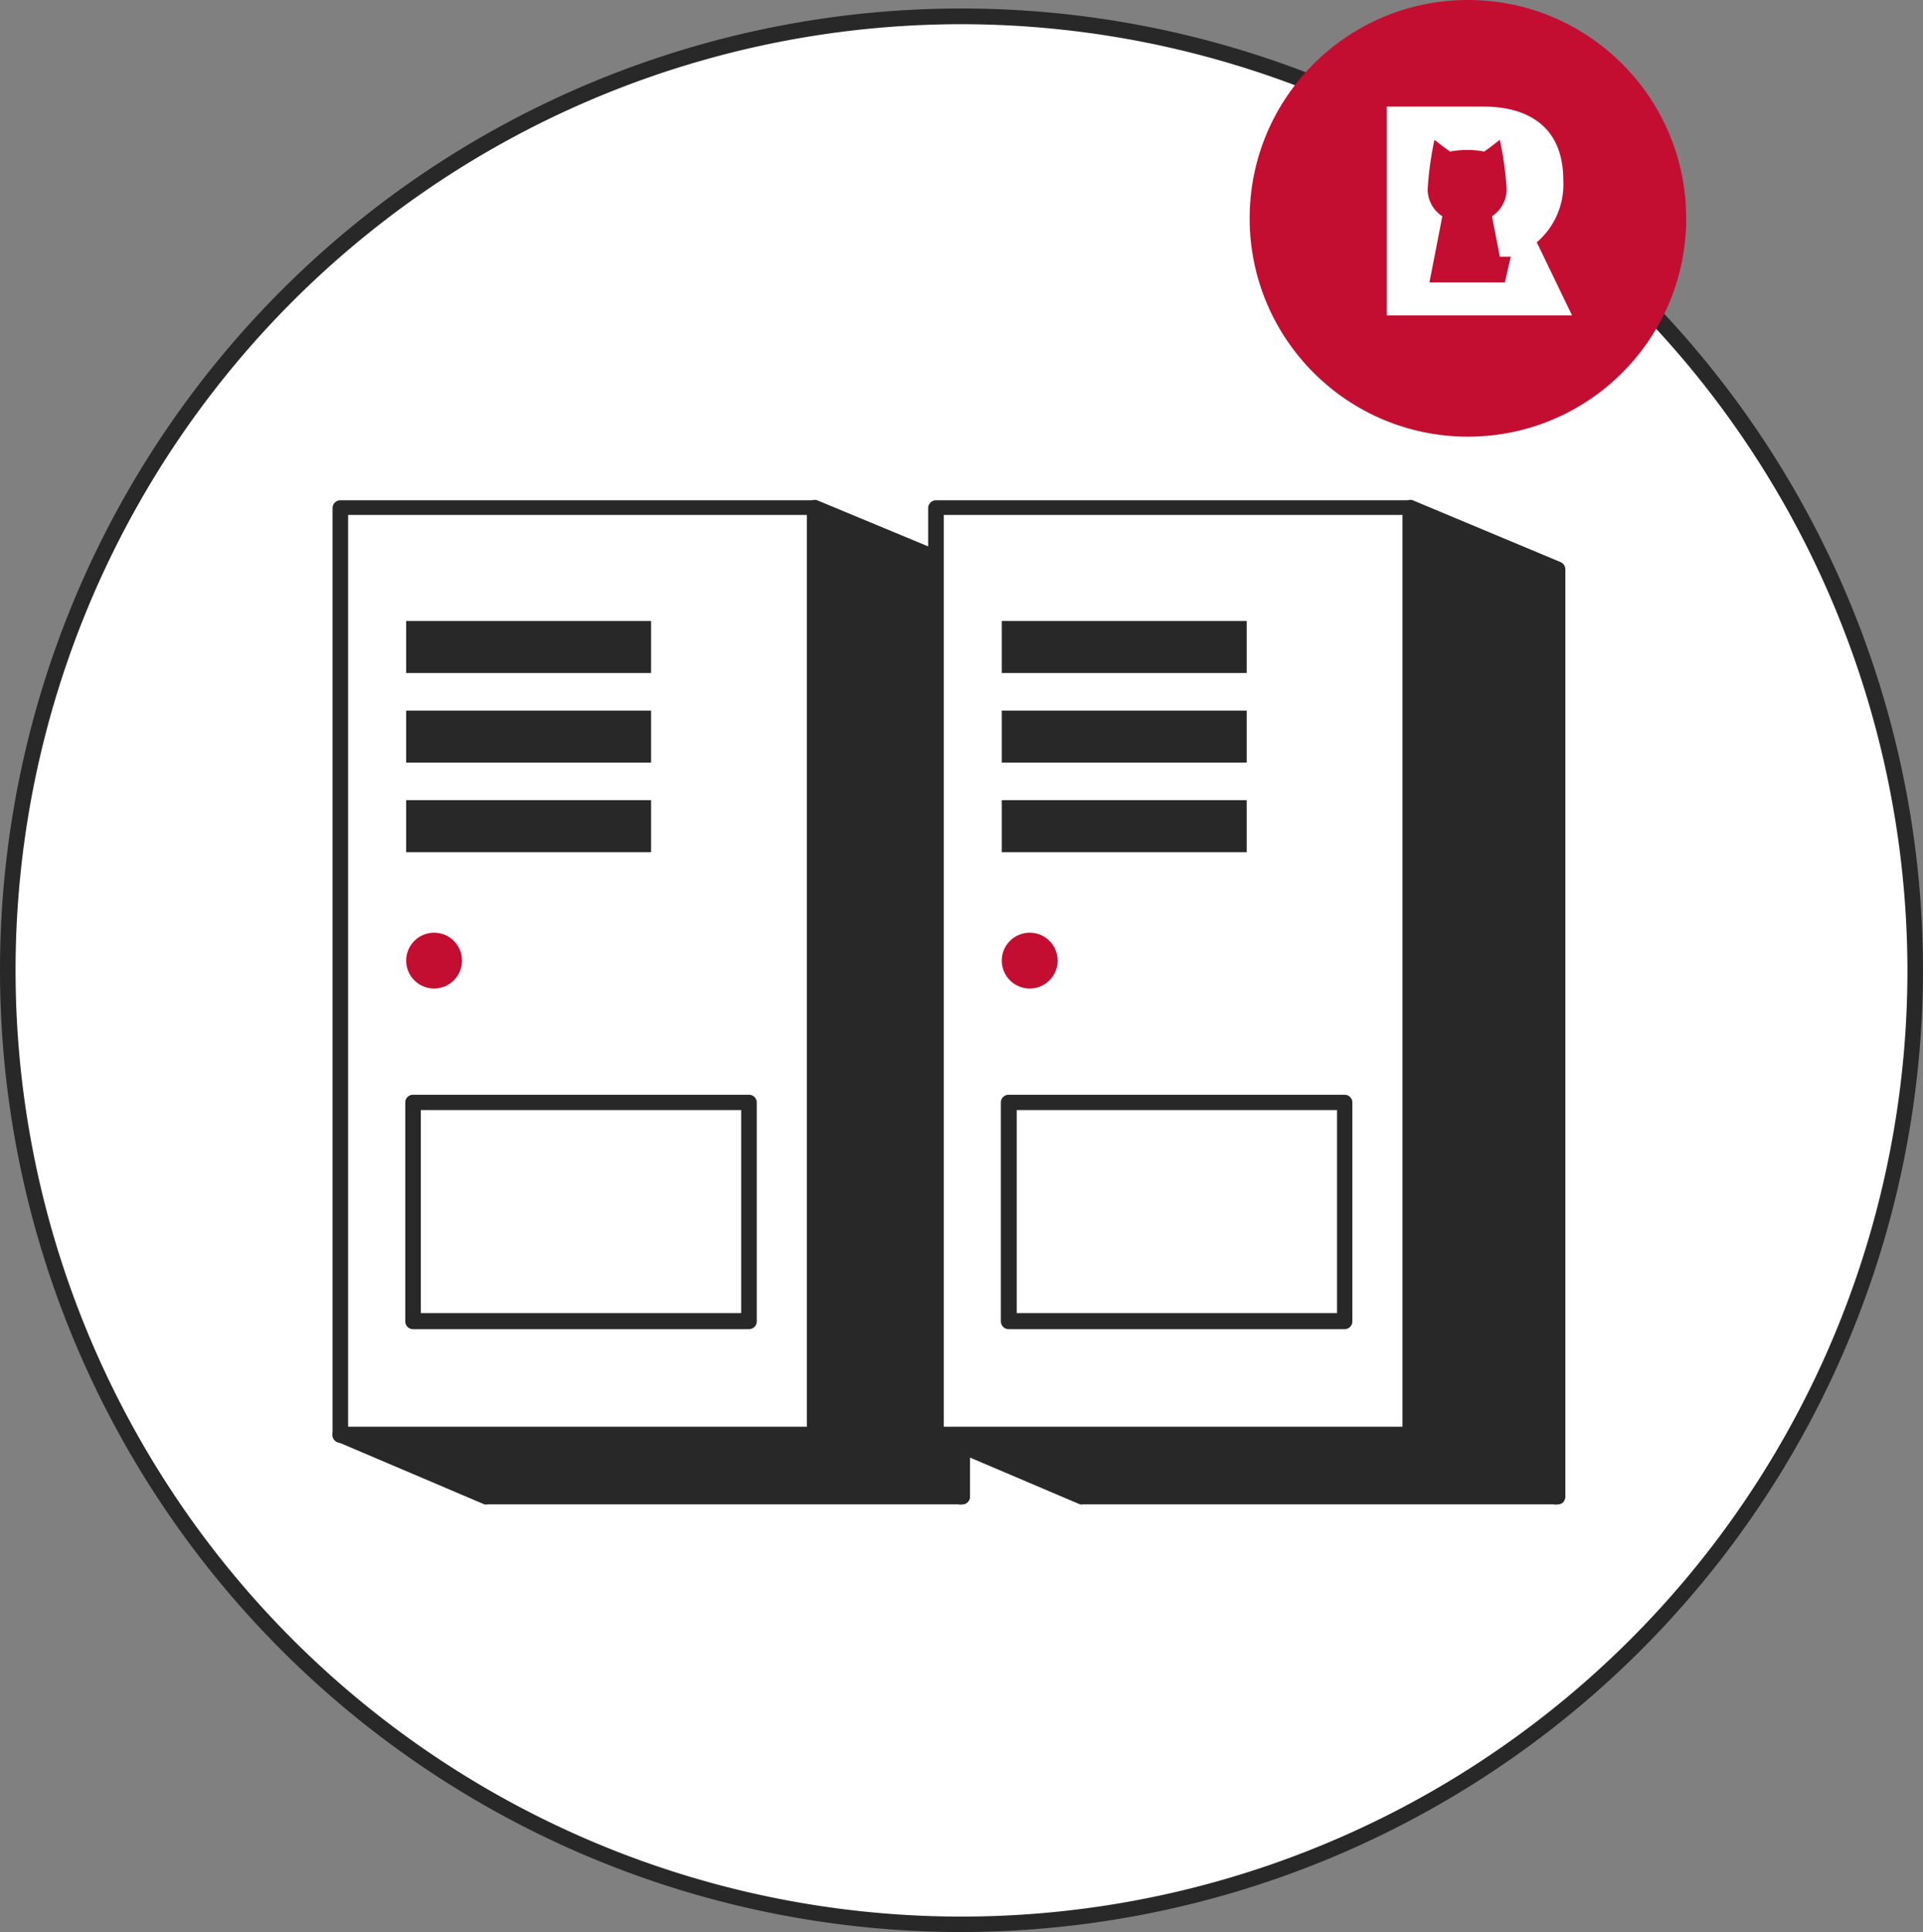
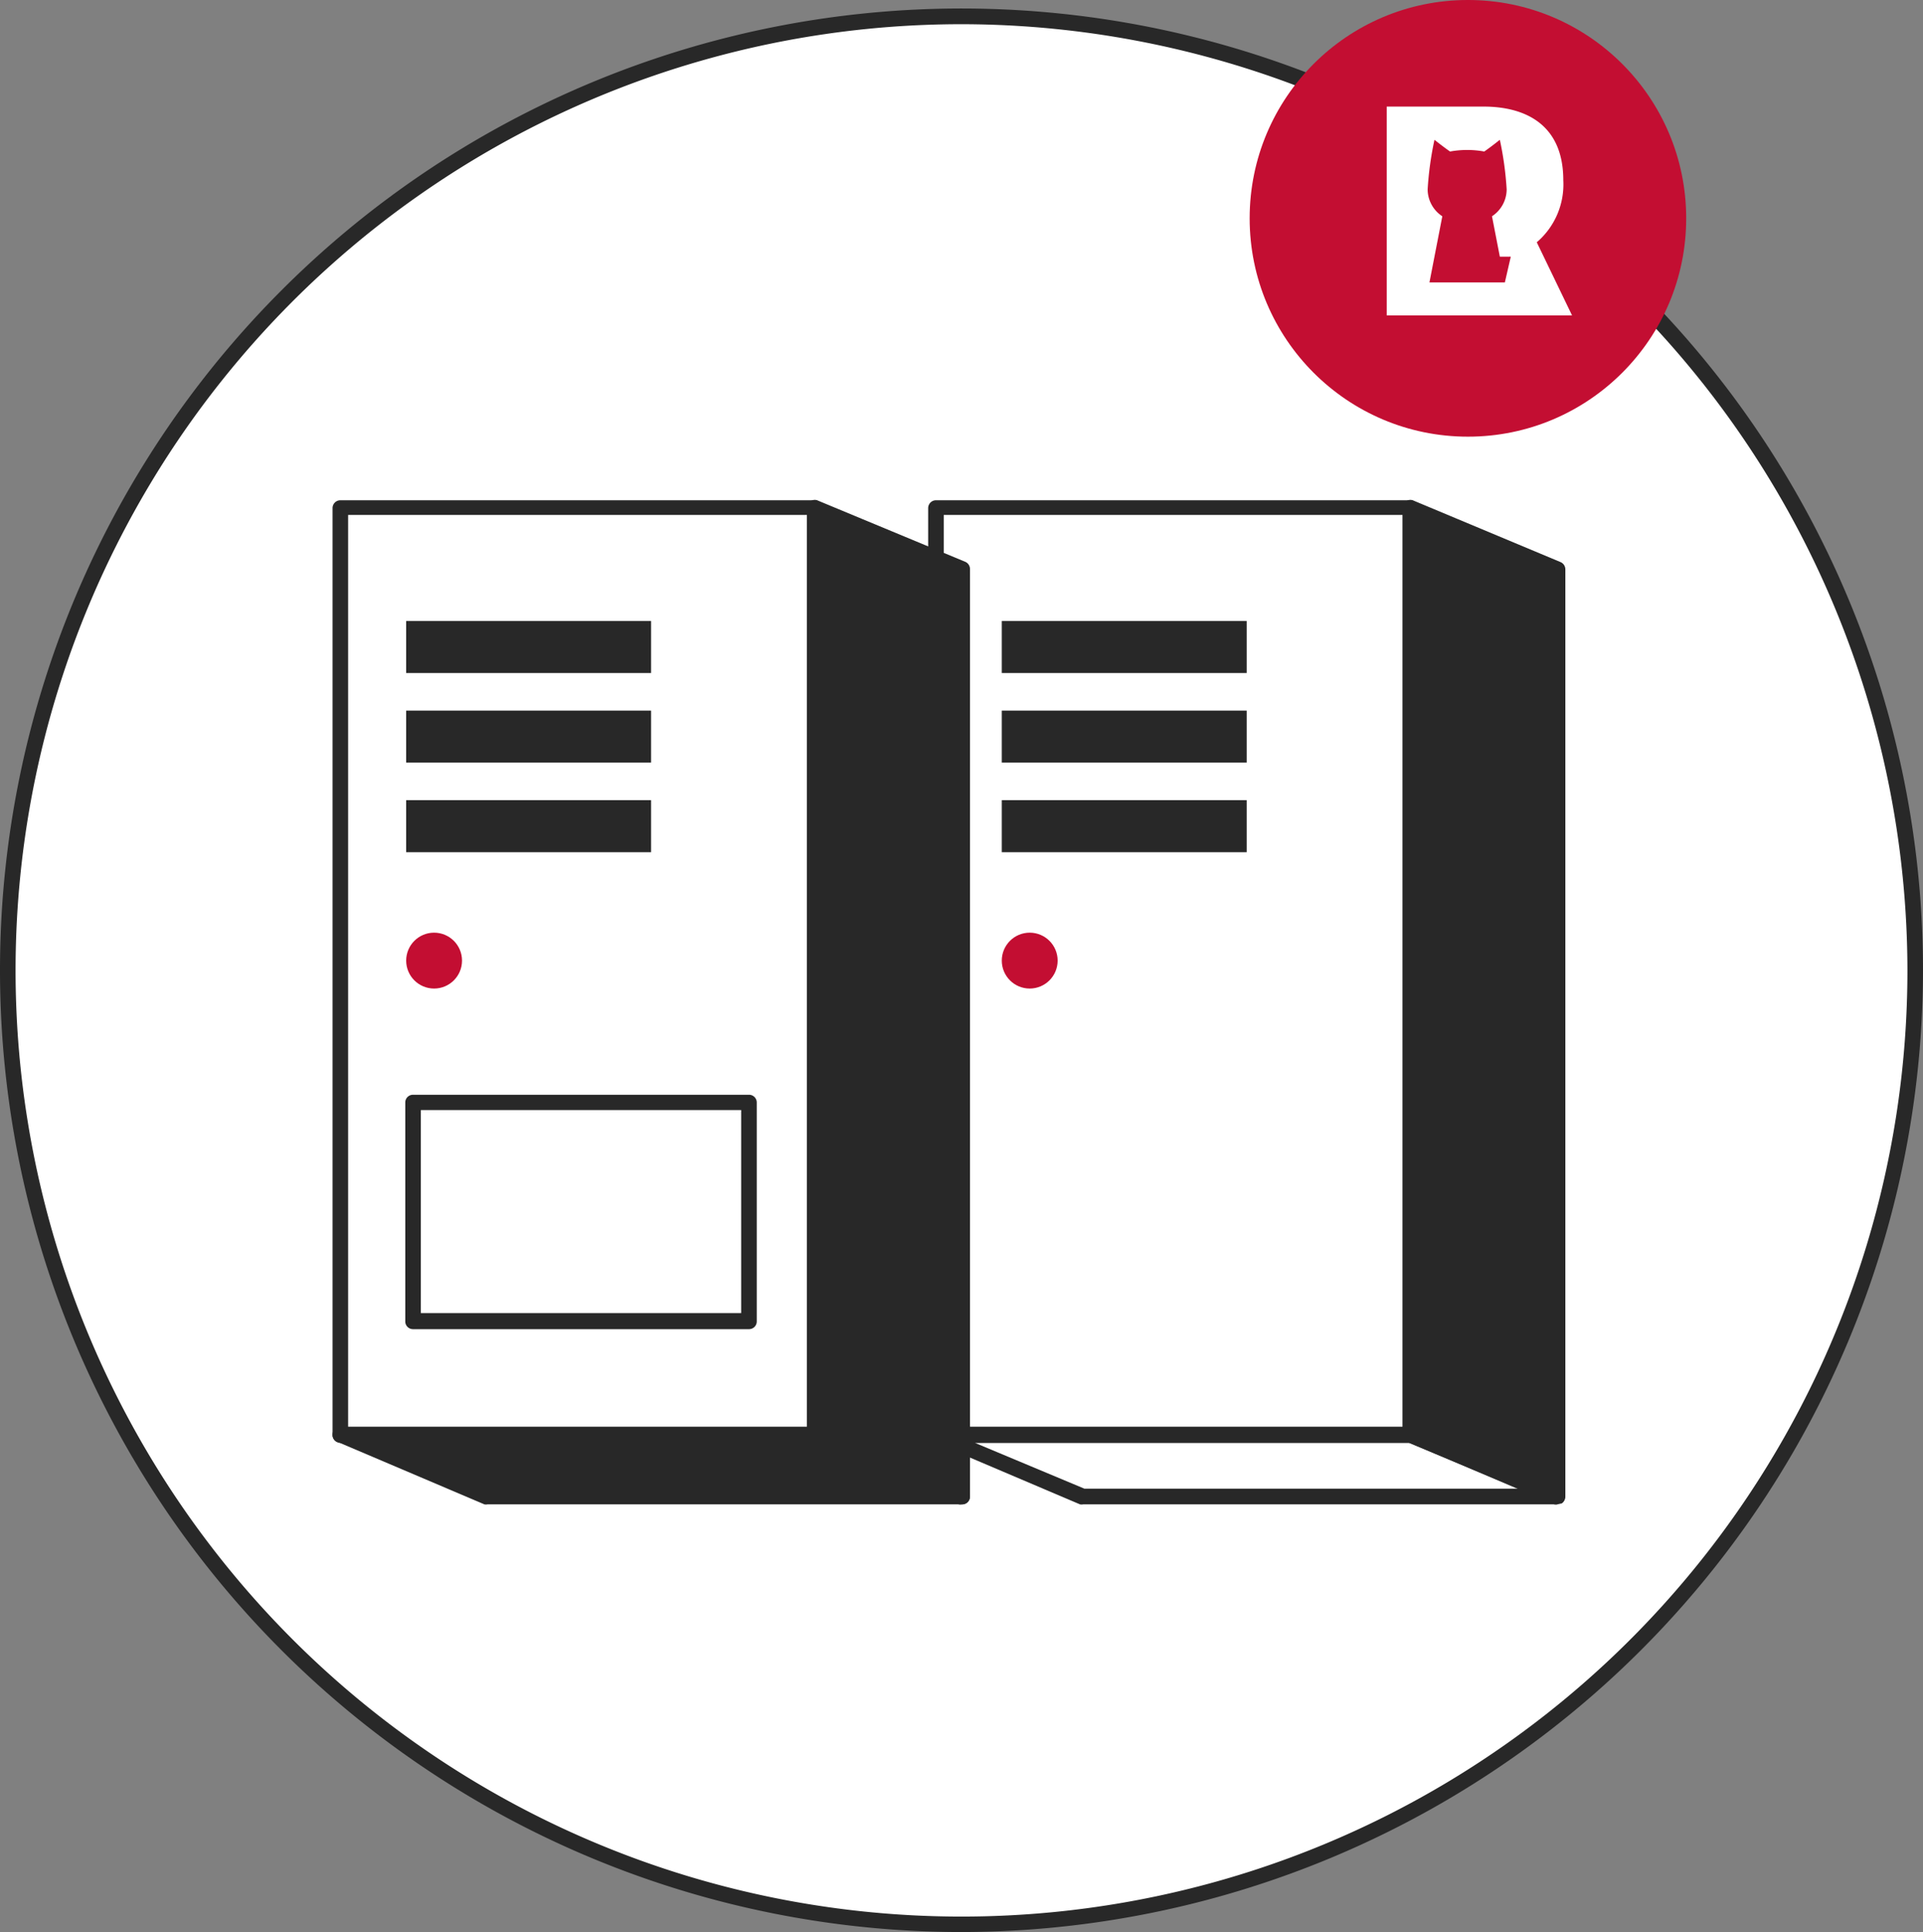
<svg xmlns="http://www.w3.org/2000/svg" viewBox="0 0 149.42 150.08">
  <rect x="0" y="0" width="149.42" height="150.08" fill="#808080" stroke="none" />
  <defs>
    <style>.cls-1{fill:#fff;}.cls-2{fill:#282828;}.cls-3{fill:#c30e32;}</style>
  </defs>
  <title>Fichier 2</title>
  <g id="Calque_2" data-name="Calque 2">
    <g id="Calque_1-2" data-name="Calque 1">
      <circle class="cls-1" cx="74.71" cy="75.37" r="74.1" />
      <path class="cls-2" d="M74.71,150.08a74.71,74.71,0,1,1,74.71-74.71A74.79,74.79,0,0,1,74.71,150.08Zm0-148.2a73.5,73.5,0,1,0,73.5,73.49A73.58,73.58,0,0,0,74.71,1.88Z" />
      <rect class="cls-1" x="26.44" y="39.42" width="36.86" height="72.05" />
      <path class="cls-2" d="M63.31,112.08H26.44a.6.6,0,0,1-.6-.61v-72a.61.61,0,0,1,.6-.61H63.31a.62.62,0,0,1,.61.61v72.05A.61.61,0,0,1,63.31,112.08Zm-36.26-1.22H62.7V40H27.05Z" />
      <polygon class="cls-2" points="63.31 111.47 74.74 116.25 74.74 44.2 63.31 39.42 63.31 111.47" />
      <path class="cls-2" d="M74.74,116.86a.69.69,0,0,1-.24,0L63.07,112a.6.6,0,0,1-.37-.56v-72a.6.6,0,0,1,.27-.5.58.58,0,0,1,.57-.06L75,43.64a.61.61,0,0,1,.37.56v72.05a.63.63,0,0,1-.27.51A.64.64,0,0,1,74.74,116.86Zm-10.82-5.79,10.21,4.27V44.6L63.92,40.33Z" />
      <rect class="cls-2" x="31.56" y="48.24" width="19.03" height="4.04" />
      <rect class="cls-2" x="31.56" y="62.16" width="19.03" height="4.04" />
      <rect class="cls-2" x="31.56" y="55.2" width="19.03" height="4.04" />
      <circle class="cls-3" cx="33.73" cy="74.62" r="2.17" />
      <rect class="cls-1" x="32.09" y="85.62" width="26.1" height="17.02" />
      <path class="cls-2" d="M58.2,103.25H32.09a.6.6,0,0,1-.6-.61v-17a.6.6,0,0,1,.6-.6H58.2a.6.6,0,0,1,.6.6v17A.6.6,0,0,1,58.2,103.25ZM32.7,102H57.59V86.23H32.7Z" />
      <polygon class="cls-2" points="63.31 111.47 26.44 111.47 37.87 116.25 74.74 116.25 63.31 111.47" />
      <path class="cls-2" d="M74.74,116.86H37.87a.59.59,0,0,1-.23,0L26.21,112a.6.6,0,0,1-.36-.68.62.62,0,0,1,.59-.49H63.31a.59.59,0,0,1,.23,0L75,115.69a.61.61,0,0,1-.23,1.17ZM38,115.64H71.71l-8.52-3.56H29.47Z" />
-       <rect class="cls-1" x="72.73" y="39.42" width="36.86" height="72.05" />
      <path class="cls-2" d="M109.59,112.08H72.73a.61.61,0,0,1-.61-.61v-72a.61.61,0,0,1,.61-.61h36.86a.62.62,0,0,1,.61.61v72.05A.61.61,0,0,1,109.59,112.08Zm-36.26-1.22H109V40H73.33Z" />
      <polygon class="cls-2" points="109.59 111.47 121.02 116.25 121.02 44.2 109.59 39.42 109.59 111.47" />
-       <path class="cls-2" d="M121,116.86a.59.59,0,0,1-.23,0L109.35,112a.6.6,0,0,1-.37-.56v-72a.6.6,0,0,1,.27-.5.58.58,0,0,1,.57-.06l11.43,4.78a.62.62,0,0,1,.38.56v72.05a.65.65,0,0,1-.27.51A.7.7,0,0,1,121,116.86Zm-10.82-5.79,10.21,4.27V44.6L110.2,40.33Z" />
+       <path class="cls-2" d="M121,116.86a.59.59,0,0,1-.23,0L109.35,112a.6.6,0,0,1-.37-.56v-72a.6.6,0,0,1,.27-.5.58.58,0,0,1,.57-.06l11.43,4.78a.62.62,0,0,1,.38.56v72.05a.65.65,0,0,1-.27.51Zm-10.82-5.79,10.21,4.27V44.6L110.2,40.33Z" />
      <rect class="cls-2" x="77.84" y="48.24" width="19.03" height="4.04" />
      <rect class="cls-2" x="77.84" y="62.16" width="19.03" height="4.04" />
      <rect class="cls-2" x="77.84" y="55.2" width="19.03" height="4.04" />
      <circle class="cls-3" cx="80.01" cy="74.62" r="2.17" />
      <rect class="cls-1" x="78.38" y="85.62" width="26.1" height="17.02" />
-       <path class="cls-2" d="M104.48,103.25H78.38a.61.61,0,0,1-.61-.61v-17a.6.6,0,0,1,.61-.6h26.1a.6.6,0,0,1,.6.6v17A.6.6,0,0,1,104.48,103.25ZM79,102h24.89V86.23H79Z" />
-       <polygon class="cls-2" points="109.59 111.47 72.73 111.47 84.16 116.25 121.02 116.25 109.59 111.47" />
      <path class="cls-2" d="M121,116.86H84.16a.69.69,0,0,1-.24,0L72.49,112a.6.6,0,0,1-.36-.68.62.62,0,0,1,.6-.49h36.86a.59.59,0,0,1,.23,0l11.43,4.78a.61.61,0,0,1-.23,1.17Zm-36.74-1.22H118l-8.53-3.56H75.75Z" />
      <circle class="cls-3" cx="114.06" cy="16.96" r="16.96" />
      <path class="cls-1" d="M121.47,14c0-4.42-3.07-5.72-6.19-5.72h-7.53V24.5l14.4,0-2.74-5.68A5.91,5.91,0,0,0,121.47,14Zm-4.54,7.94h-5.86l1-5.14a2.51,2.51,0,0,1-1.14-2.09,25.45,25.45,0,0,1,.53-3.85c.38.3.78.61,1.21.91a7.43,7.43,0,0,1,2.66,0c.43-.3.83-.61,1.21-.91a25.45,25.45,0,0,1,.53,3.85,2.51,2.51,0,0,1-1.14,2.09l.61,3.14h.85Z" />
    </g>
  </g>
</svg>